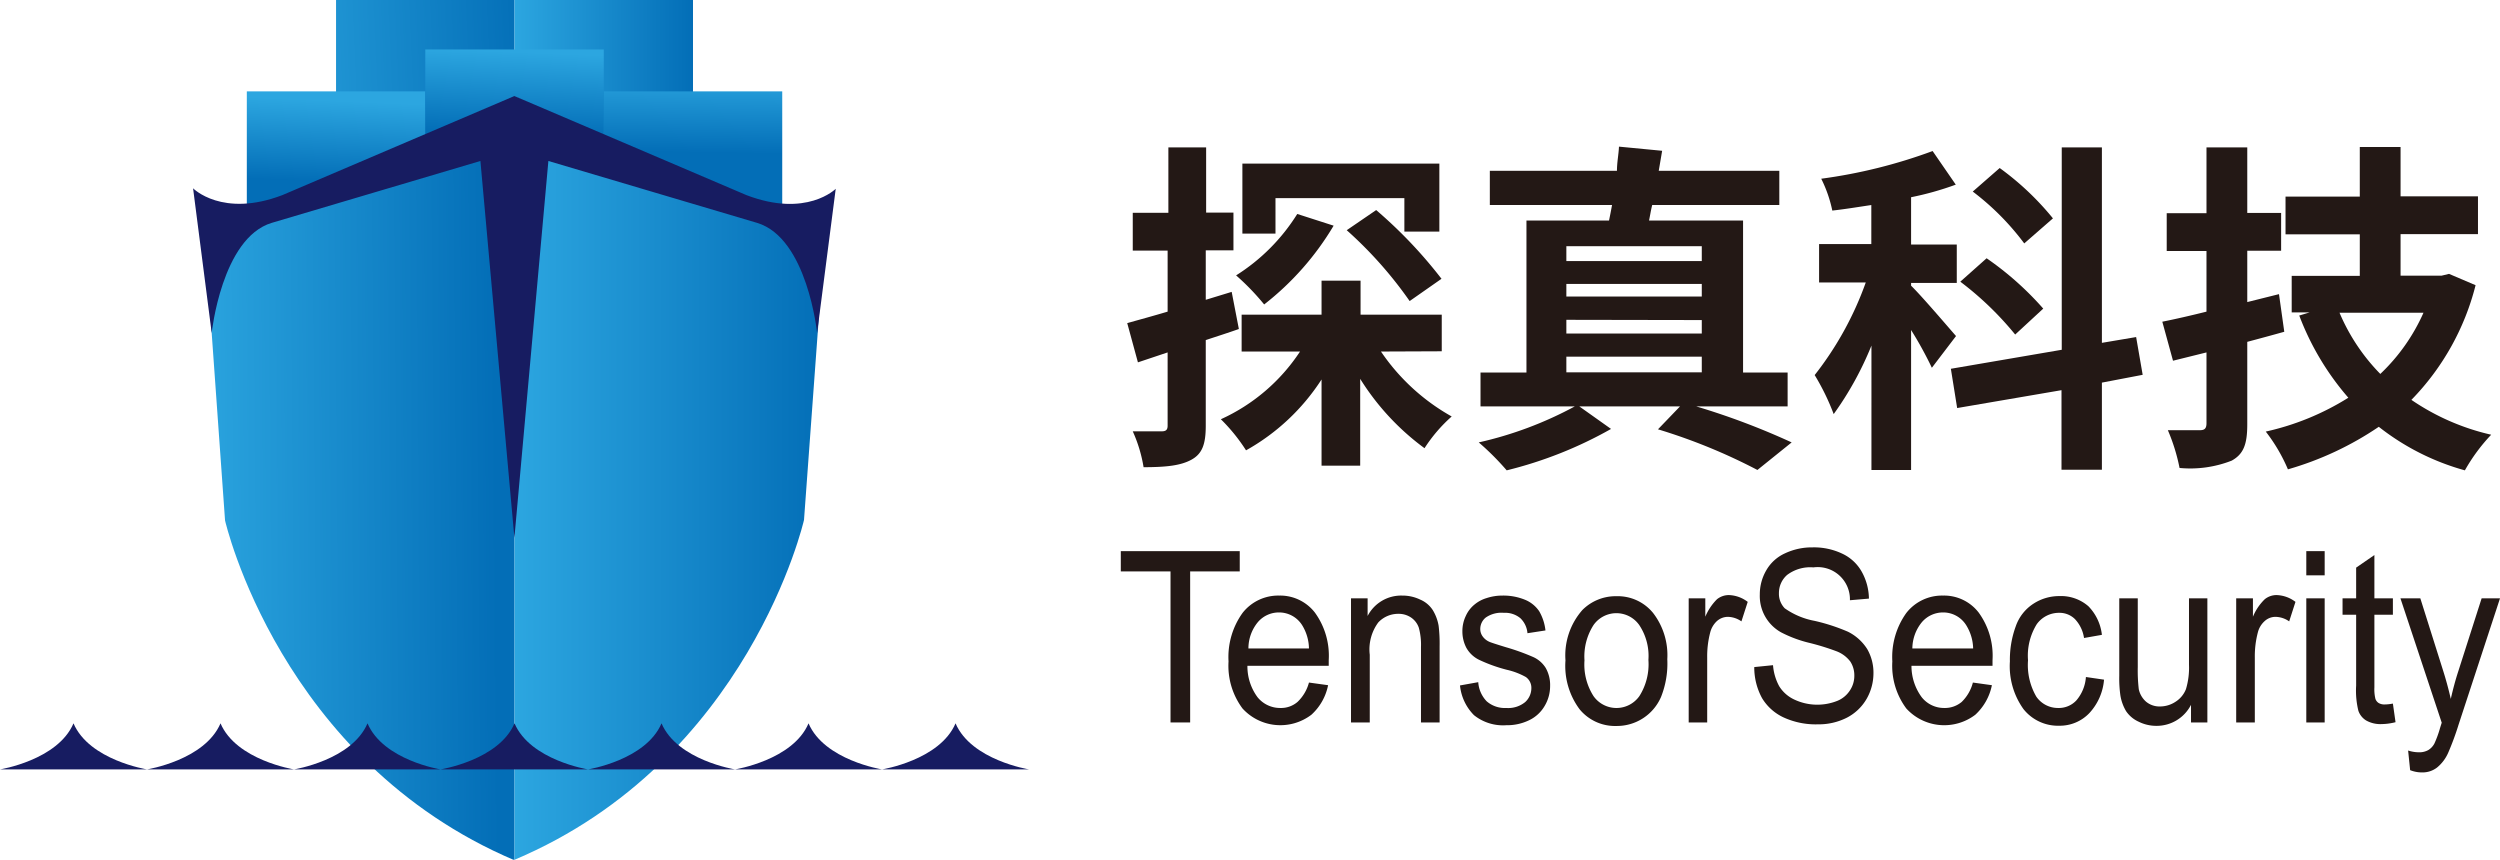
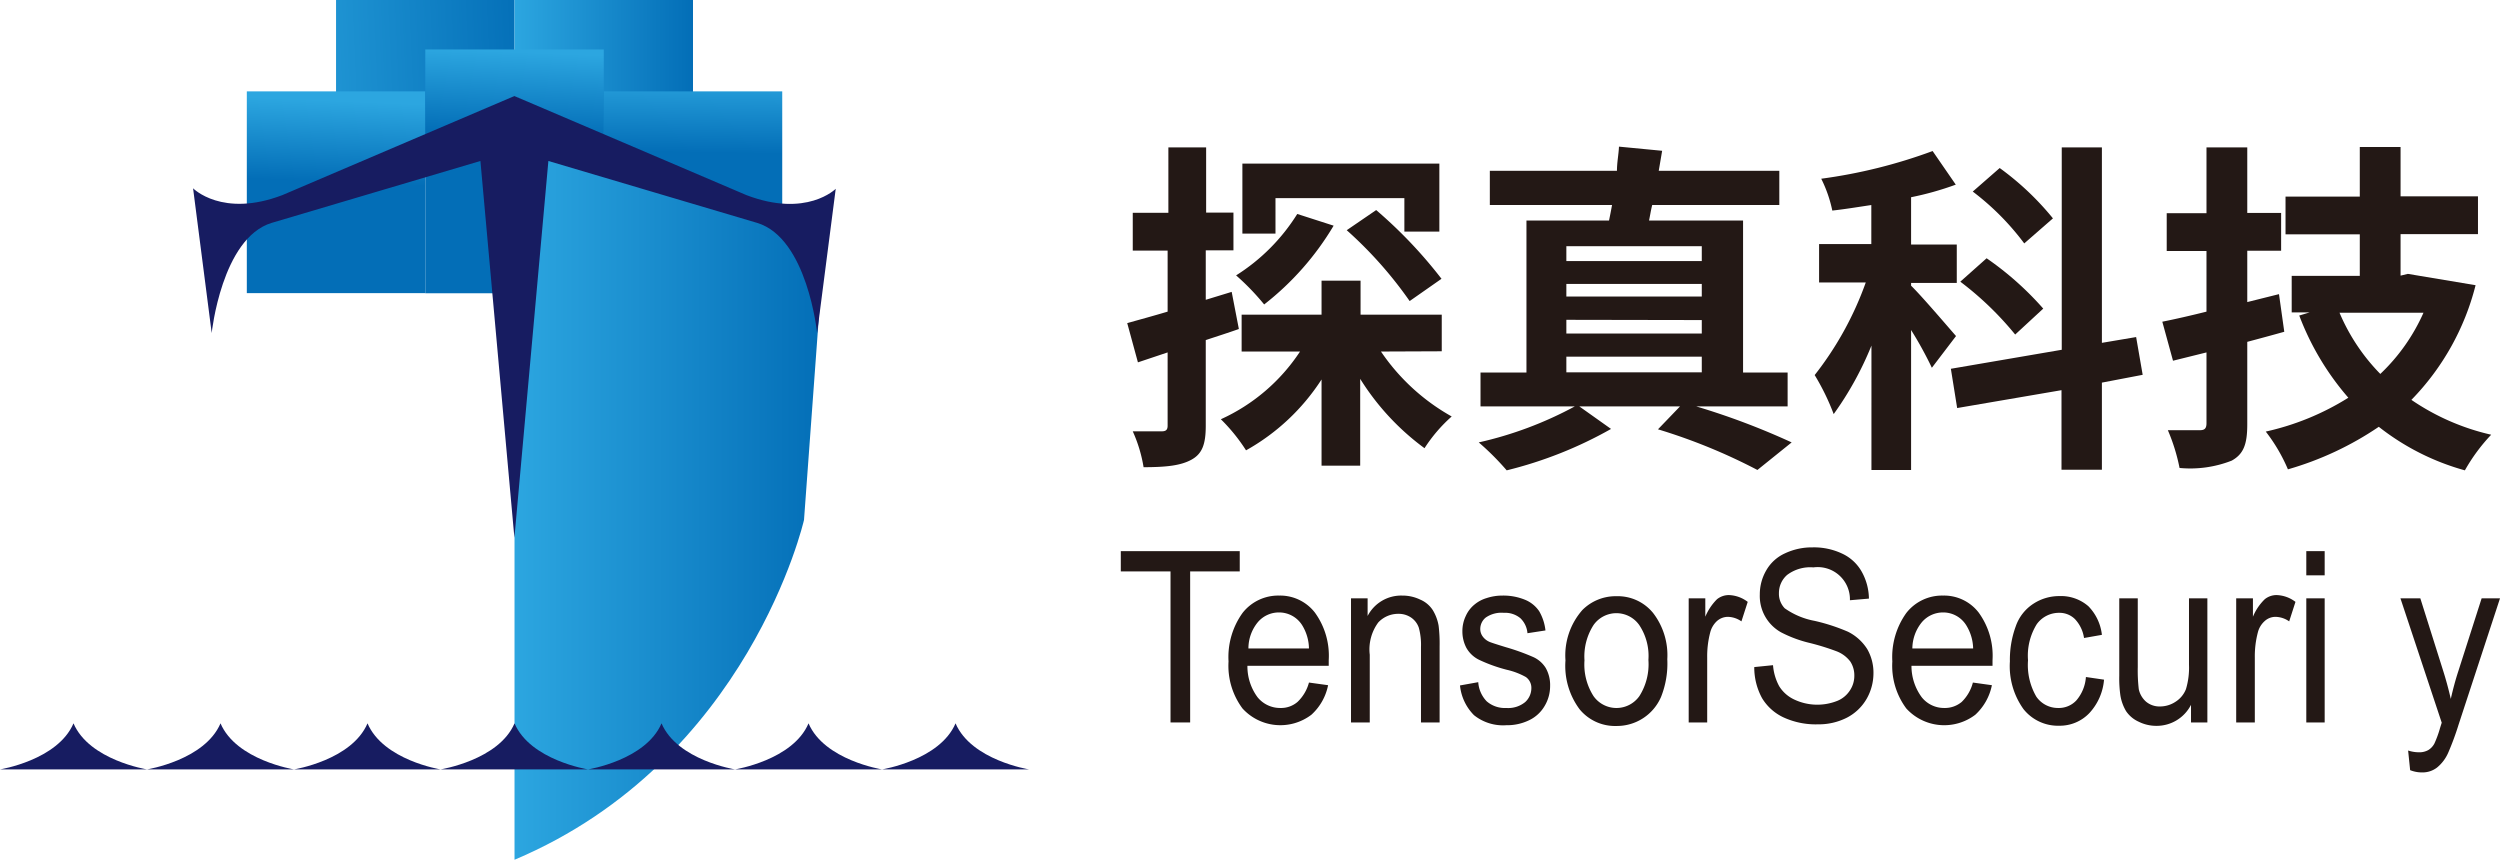
<svg xmlns="http://www.w3.org/2000/svg" xmlns:xlink="http://www.w3.org/1999/xlink" viewBox="0 0 198.63 68.31">
  <defs>
    <style>.cls-1{fill:#231815;}.cls-2{fill:url(#未命名的渐变_6);}.cls-3{fill:url(#未命名的渐变_6-2);}.cls-4{fill:url(#未命名的渐变_6-3);}.cls-5{fill:url(#未命名的渐变_6-4);}.cls-6{fill:url(#未命名的渐变_7);}.cls-7{fill:url(#未命名的渐变_6-5);}.cls-8{fill:url(#未命名的渐变_6-6);}.cls-9{fill:#171c61;}</style>
    <linearGradient id="未命名的渐变_6" x1="19.02" y1="6.21" x2="41.99" y2="5.2" gradientUnits="userSpaceOnUse">
      <stop offset="0" stop-color="#2ca6e0" />
      <stop offset="1" stop-color="#036eb7" />
    </linearGradient>
    <linearGradient id="未命名的渐变_6-2" x1="40.88" y1="5.56" x2="55.06" y2="5.56" xlink:href="#未命名的渐变_6" />
    <linearGradient id="未命名的渐变_6-3" x1="27.01" y1="8.02" x2="26.74" y2="14.48" xlink:href="#未命名的渐变_6" />
    <linearGradient id="未命名的渐变_6-4" x1="55.2" y1="5.69" x2="55.1" y2="12.12" xlink:href="#未命名的渐变_6" />
    <linearGradient id="未命名的渐变_7" x1="41.27" y1="3.87" x2="41" y2="10.7" gradientUnits="userSpaceOnUse">
      <stop offset="0.04" stop-color="#2ca6e0" />
      <stop offset="1" stop-color="#036eb7" />
    </linearGradient>
    <linearGradient id="未命名的渐变_6-5" x1="15.27" y1="38.17" x2="39.46" y2="37.98" xlink:href="#未命名的渐变_6" />
    <linearGradient id="未命名的渐变_6-6" x1="40.88" y1="37.97" x2="65.42" y2="37.97" xlink:href="#未命名的渐变_6" />
  </defs>
  <title>资源 1</title>
  <g id="图层_2" data-name="图层 2">
    <g id="图层_1-2" data-name="图层 1">
      <path class="cls-1" d="M93,57.4v-12H89.05V43.79H98.5V45.4H94.56v12Z" />
      <path class="cls-1" d="M104,54.23l1.52.21a4.3,4.3,0,0,1-1.33,2.35,4.07,4.07,0,0,1-5.47-.5,5.68,5.68,0,0,1-1.11-3.74,6,6,0,0,1,1.12-3.86,3.6,3.6,0,0,1,2.91-1.37,3.49,3.49,0,0,1,2.83,1.35,5.83,5.83,0,0,1,1.1,3.78c0,.1,0,.25,0,.45H99.11a4.12,4.12,0,0,0,.8,2.49,2.3,2.3,0,0,0,1.81.86,2,2,0,0,0,1.37-.48A3.29,3.29,0,0,0,104,54.23Zm-4.8-2.71H104a3.63,3.63,0,0,0-.55-1.86,2.16,2.16,0,0,0-1.81-1,2.19,2.19,0,0,0-1.7.77A3.28,3.28,0,0,0,99.19,51.52Z" />
      <path class="cls-1" d="M107.34,57.4V47.54h1.32v1.4a3,3,0,0,1,2.75-1.62,3.23,3.23,0,0,1,1.43.32,2.21,2.21,0,0,1,1,.84,3.54,3.54,0,0,1,.46,1.23,11.72,11.72,0,0,1,.08,1.63V57.4H112.9v-6a5.15,5.15,0,0,0-.17-1.52,1.6,1.6,0,0,0-.61-.81,1.75,1.75,0,0,0-1-.3,2.17,2.17,0,0,0-1.61.68,3.6,3.6,0,0,0-.68,2.57V57.4Z" />
      <path class="cls-1" d="M116,54.46l1.45-.26a2.42,2.42,0,0,0,.67,1.52,2.2,2.2,0,0,0,1.56.53,2.12,2.12,0,0,0,1.5-.47,1.5,1.5,0,0,0,.49-1.1,1.05,1.05,0,0,0-.44-.89,5.64,5.64,0,0,0-1.49-.57,12.18,12.18,0,0,1-2.23-.8,2.33,2.33,0,0,1-1-.94,2.8,2.8,0,0,1-.32-1.32,2.76,2.76,0,0,1,.27-1.22,2.46,2.46,0,0,1,.72-.93,2.69,2.69,0,0,1,.93-.49,4,4,0,0,1,1.26-.2,4.54,4.54,0,0,1,1.79.33,2.5,2.5,0,0,1,1.13.91,3.88,3.88,0,0,1,.5,1.53l-1.43.22a1.86,1.86,0,0,0-.56-1.19,1.9,1.9,0,0,0-1.32-.43,2.18,2.18,0,0,0-1.44.38,1.17,1.17,0,0,0-.43.9,1,1,0,0,0,.18.58,1.3,1.3,0,0,0,.56.45q.21.09,1.29.42a17.58,17.58,0,0,1,2.17.78,2.25,2.25,0,0,1,1,.87,2.75,2.75,0,0,1,.35,1.43,3.08,3.08,0,0,1-.43,1.58,2.84,2.84,0,0,1-1.23,1.14,4,4,0,0,1-1.82.4,3.68,3.68,0,0,1-2.57-.8A3.89,3.89,0,0,1,116,54.46Z" />
      <path class="cls-1" d="M124.38,52.47a5.46,5.46,0,0,1,1.34-4,3.73,3.73,0,0,1,2.71-1.1,3.62,3.62,0,0,1,2.91,1.33,5.49,5.49,0,0,1,1.13,3.68,7.17,7.17,0,0,1-.5,3,3.82,3.82,0,0,1-3.54,2.3,3.64,3.64,0,0,1-2.93-1.33A5.78,5.78,0,0,1,124.38,52.47Zm1.51,0a4.66,4.66,0,0,0,.72,2.84,2.23,2.23,0,0,0,3.64,0,4.73,4.73,0,0,0,.72-2.88,4.42,4.42,0,0,0-.73-2.77,2.22,2.22,0,0,0-3.63,0A4.63,4.63,0,0,0,125.89,52.47Z" />
      <path class="cls-1" d="M134.17,57.4V47.54h1.32V49a4.29,4.29,0,0,1,.93-1.39,1.5,1.5,0,0,1,.94-.33,2.6,2.6,0,0,1,1.5.54l-.5,1.55a1.93,1.93,0,0,0-1.07-.36,1.31,1.31,0,0,0-.87.33,1.84,1.84,0,0,0-.54.91,7.44,7.44,0,0,0-.24,2V57.4Z" />
      <path class="cls-1" d="M139.38,53l1.49-.15a4.17,4.17,0,0,0,.49,1.67,2.79,2.79,0,0,0,1.2,1.06,4.29,4.29,0,0,0,3.43.1,2.16,2.16,0,0,0,1-.84,2.09,2.09,0,0,0,.34-1.16,2,2,0,0,0-.32-1.12,2.48,2.48,0,0,0-1.08-.81,19.31,19.31,0,0,0-2.12-.66,9.84,9.84,0,0,1-2.3-.85,3.3,3.3,0,0,1-1.69-3,3.78,3.78,0,0,1,.51-1.92,3.26,3.26,0,0,1,1.5-1.36,5,5,0,0,1,2.18-.47,5.23,5.23,0,0,1,2.34.49,3.44,3.44,0,0,1,1.56,1.43,4.5,4.5,0,0,1,.58,2.15l-1.51.13a2.56,2.56,0,0,0-2.9-2.61,3.05,3.05,0,0,0-2.09.6,1.9,1.9,0,0,0-.65,1.44,1.66,1.66,0,0,0,.46,1.21,6,6,0,0,0,2.38,1,15.16,15.16,0,0,1,2.64.86,3.82,3.82,0,0,1,1.54,1.39,3.76,3.76,0,0,1,.49,1.94,4.1,4.1,0,0,1-.54,2,3.85,3.85,0,0,1-1.57,1.5,4.92,4.92,0,0,1-2.29.53,6.13,6.13,0,0,1-2.72-.54A3.93,3.93,0,0,1,140,55.47,5.08,5.08,0,0,1,139.38,53Z" />
      <path class="cls-1" d="M156.75,54.23l1.51.21a4.35,4.35,0,0,1-1.32,2.35,4.08,4.08,0,0,1-5.48-.5,5.68,5.68,0,0,1-1.11-3.74,6,6,0,0,1,1.12-3.86,3.6,3.6,0,0,1,2.91-1.37,3.47,3.47,0,0,1,2.83,1.35,5.83,5.83,0,0,1,1.1,3.78c0,.1,0,.25,0,.45h-6.44a4.19,4.19,0,0,0,.81,2.49,2.26,2.26,0,0,0,1.8.86,2.07,2.07,0,0,0,1.38-.48A3.29,3.29,0,0,0,156.75,54.23Zm-4.81-2.71h4.83a3.63,3.63,0,0,0-.56-1.86,2.15,2.15,0,0,0-1.81-1,2.21,2.21,0,0,0-1.7.77A3.34,3.34,0,0,0,151.94,51.52Z" />
      <path class="cls-1" d="M165.73,53.79l1.44.21A4.43,4.43,0,0,1,166,56.66a3.24,3.24,0,0,1-2.38,1,3.5,3.5,0,0,1-2.85-1.32,5.86,5.86,0,0,1-1.08-3.79,7.71,7.71,0,0,1,.47-2.8,3.5,3.5,0,0,1,1.41-1.79,3.75,3.75,0,0,1,2.06-.6,3.31,3.31,0,0,1,2.3.81A3.85,3.85,0,0,1,167,50.44l-1.42.25a2.78,2.78,0,0,0-.72-1.5,1.74,1.74,0,0,0-1.25-.5,2.17,2.17,0,0,0-1.79.91,4.74,4.74,0,0,0-.69,2.86,5,5,0,0,0,.66,2.89,2.08,2.08,0,0,0,1.74.9,1.9,1.9,0,0,0,1.44-.6A3.19,3.19,0,0,0,165.73,53.79Z" />
      <path class="cls-1" d="M174.08,57.4V56a3.06,3.06,0,0,1-2.74,1.67,3.12,3.12,0,0,1-1.42-.33,2.38,2.38,0,0,1-1-.84,3.56,3.56,0,0,1-.45-1.24,9.64,9.64,0,0,1-.09-1.56V47.54h1.47V53a12.87,12.87,0,0,0,.08,1.76,1.83,1.83,0,0,0,.59,1,1.67,1.67,0,0,0,1.11.37,2.23,2.23,0,0,0,1.23-.38,2.08,2.08,0,0,0,.82-1,5.93,5.93,0,0,0,.24-1.93V47.54h1.46V57.4Z" />
      <path class="cls-1" d="M177.67,57.4V47.54H179V49a4.13,4.13,0,0,1,.94-1.39,1.48,1.48,0,0,1,.94-.33,2.6,2.6,0,0,1,1.5.54l-.5,1.55a1.94,1.94,0,0,0-1.08-.36,1.27,1.27,0,0,0-.86.33,1.78,1.78,0,0,0-.55.91,7.44,7.44,0,0,0-.24,2V57.4Z" />
      <path class="cls-1" d="M183.24,45.71V43.79h1.46v1.92Zm0,11.69V47.54h1.46V57.4Z" />
-       <path class="cls-1" d="M190.12,55.9l.21,1.48a4.72,4.72,0,0,1-1.1.15,2.3,2.3,0,0,1-1.24-.29,1.47,1.47,0,0,1-.61-.76,6.68,6.68,0,0,1-.18-2V48.84h-1.08v-1.3h1.08V45.1l1.45-1v3.44h1.47v1.3h-1.47v5.77a3.25,3.25,0,0,0,.08.91.64.64,0,0,0,.25.33.88.88,0,0,0,.5.12A3.51,3.51,0,0,0,190.12,55.9Z" />
      <path class="cls-1" d="M191.49,61.19l-.16-1.56a2.76,2.76,0,0,0,.83.14,1.45,1.45,0,0,0,.78-.18,1.34,1.34,0,0,0,.48-.52,8.38,8.38,0,0,0,.45-1.24l.13-.41-3.28-9.88h1.58l1.8,5.71c.23.72.44,1.49.62,2.28.17-.76.37-1.51.61-2.24l1.84-5.75h1.46l-3.28,10a22.15,22.15,0,0,1-.82,2.23,3.13,3.13,0,0,1-.9,1.21,1.88,1.88,0,0,1-1.2.39A2.51,2.51,0,0,1,191.49,61.19Z" />
      <path class="cls-1" d="M98.43,26.14c-.87.31-1.73.58-2.63.88v6.81c0,1.46-.28,2.22-1.13,2.69s-2,.6-3.81.6A11.34,11.34,0,0,0,90,34.27c1,0,2,0,2.3,0s.47-.09.47-.44V28l-2.36.79-.85-3.12c.9-.25,2-.55,3.21-.91V19.91H90v-3h2.83V11.71h3v5.18H98v3H95.8v3.93l2.06-.63Zm11.29,1.79a16.56,16.56,0,0,0,5.62,5.16,12.15,12.15,0,0,0-2.16,2.52,19.86,19.86,0,0,1-5.11-5.51V37H105V30.15A17,17,0,0,1,99,35.78a14.12,14.12,0,0,0-2-2.47,14.9,14.9,0,0,0,6.29-5.38H98.65V25H105V22.3h3.1V25h6.45v2.91Zm-3.76-10a22.5,22.5,0,0,1-5.52,6.26,19.2,19.2,0,0,0-2.23-2.31A15.39,15.39,0,0,0,103.07,17Zm-4.62.63H98.71V13h15.65V18.4h-2.78V15.74H101.34Zm8-1.87a36.58,36.58,0,0,1,5.19,5.46L112,23.92a32.31,32.31,0,0,0-5-5.63Z" />
      <path class="cls-1" d="M134.77,32.29a57.6,57.6,0,0,1,7.58,2.86l-2.72,2.19a45.33,45.33,0,0,0-7.9-3.23l1.75-1.82h-8L128,34.08a32.62,32.62,0,0,1-8.29,3.29,21.13,21.13,0,0,0-2.22-2.22,29.67,29.67,0,0,0,7.63-2.86h-7.49V29.6h3.65V17.52h6.56q.12-.57.24-1.23h-9.71V13.57h10.1c0-.68.14-1.34.16-1.92l3.43.33-.27,1.59h9.58v2.72h-10.1c-.11.44-.17.85-.25,1.23h7.47V29.6h3.54v2.69ZM124.45,19.56v1.18h10.76V19.56Zm10.76,3H124.45v1h10.76Zm-10.76,2.85V26.5h10.76V25.43Zm0,4.17h10.76V28.34H124.45Z" />
      <path class="cls-1" d="M153.49,29.22a29.79,29.79,0,0,0-1.65-3V37.34h-3.15V27.46a25.83,25.83,0,0,1-3,5.44,18.53,18.53,0,0,0-1.51-3.1,26.06,26.06,0,0,0,4.06-7.36h-3.71V19.39h4.15v-3.1c-1.07.16-2.09.33-3.1.44a10.29,10.29,0,0,0-.88-2.53A41.09,41.09,0,0,0,153.55,12l1.84,2.67a24,24,0,0,1-3.55,1v3.76h3.63v3.05h-3.63v.22c.8.77,3,3.35,3.57,4ZM167,30.4v6.92h-3.21V31l-8.29,1.42L155,29.3l8.81-1.51V11.71H167V27.24l2.72-.46.52,3Zm-6.89-3.82a25.18,25.18,0,0,0-4.36-4.2l2.09-1.86a24.54,24.54,0,0,1,4.5,4Zm.72-7.24a20.56,20.56,0,0,0-4.09-4.12l2.14-1.87a22.3,22.3,0,0,1,4.23,4Z" />
-       <path class="cls-1" d="M181.49,26.36c-1,.28-2,.55-2.94.8v6.56c0,1.59-.3,2.36-1.24,2.88a9,9,0,0,1-4.14.58,14.9,14.9,0,0,0-.93-3c1.07,0,2.19,0,2.55,0s.52-.13.52-.55V28l-2.66.66-.85-3.1c1-.2,2.19-.47,3.51-.8V19.94h-3.16v-3h3.16V11.71h3.24v5.21h2.69v3h-2.69V24l2.52-.63Zm15.2-3.7a20.07,20.07,0,0,1-5.1,9.11,18.5,18.5,0,0,0,6.34,2.77,14.29,14.29,0,0,0-2.09,2.83A19.38,19.38,0,0,1,189,33.91a25.21,25.21,0,0,1-7.22,3.38,13.45,13.45,0,0,0-1.76-3,20.84,20.84,0,0,0,6.56-2.69,21.58,21.58,0,0,1-3.9-6.53l.83-.25h-1.43V21.92h5.41v-3.3h-5.9v-3h5.9V11.68h3.24V15.6h6.15v3h-6.15v3.3H194l.58-.14Zm-10.81,2.19a15.67,15.67,0,0,0,3.24,4.86,15.14,15.14,0,0,0,3.43-4.86Z" />
+       <path class="cls-1" d="M181.49,26.36c-1,.28-2,.55-2.94.8v6.56c0,1.59-.3,2.36-1.24,2.88a9,9,0,0,1-4.14.58,14.9,14.9,0,0,0-.93-3c1.07,0,2.19,0,2.55,0s.52-.13.52-.55V28l-2.66.66-.85-3.1c1-.2,2.19-.47,3.51-.8V19.94h-3.16v-3h3.16V11.71h3.24v5.21h2.69v3h-2.69V24l2.52-.63Zm15.2-3.7a20.07,20.07,0,0,1-5.1,9.11,18.5,18.5,0,0,0,6.34,2.77,14.29,14.29,0,0,0-2.09,2.83A19.38,19.38,0,0,1,189,33.91a25.21,25.21,0,0,1-7.22,3.38,13.45,13.45,0,0,0-1.76-3,20.84,20.84,0,0,0,6.56-2.69,21.58,21.58,0,0,1-3.9-6.53l.83-.25h-1.43V21.92h5.41v-3.3h-5.9v-3h5.9V11.68h3.24V15.6h6.15v3h-6.15v3.3l.58-.14Zm-10.81,2.19a15.67,15.67,0,0,0,3.24,4.86,15.14,15.14,0,0,0,3.43-4.86Z" />
      <rect class="cls-2" x="26.7" width="14.18" height="11.12" />
      <rect class="cls-3" x="40.88" width="14.18" height="11.12" />
      <rect class="cls-4" x="19.61" y="7.26" width="14.18" height="16.03" />
      <rect class="cls-5" x="47.97" y="7.26" width="14.18" height="16.03" />
      <rect class="cls-6" x="33.79" y="3.93" width="14.18" height="19.37" />
-       <path class="cls-7" d="M40.88,7.63,16.34,19.74l1.54,21.61s4.34,19.08,23,27h0V7.63Z" />
      <path class="cls-8" d="M40.88,7.63V68.31c18.65-7.88,23-27,23-27l1.58-21.58Z" />
      <path class="cls-9" d="M5.84,57.47C4.59,60.4,0,61.13,0,61.13H11.68S7.09,60.4,5.84,57.47Z" />
      <path class="cls-9" d="M17.52,57.47c-1.25,2.93-5.84,3.66-5.84,3.66H23.36S18.77,60.4,17.52,57.47Z" />
      <path class="cls-9" d="M29.2,57.47c-1.25,2.93-5.84,3.66-5.84,3.66H35S30.45,60.4,29.2,57.47Z" />
      <path class="cls-9" d="M40.88,57.47C39.63,60.4,35,61.13,35,61.13H46.72S42.13,60.4,40.88,57.47Z" />
      <path class="cls-9" d="M52.56,57.47c-1.25,2.93-5.84,3.66-5.84,3.66H58.4S53.81,60.4,52.56,57.47Z" />
      <path class="cls-9" d="M64.24,57.47C63,60.4,58.4,61.13,58.4,61.13H70.08S65.49,60.4,64.24,57.47Z" />
      <path class="cls-9" d="M75.92,57.47c-1.25,2.93-5.84,3.66-5.84,3.66H81.76S77.17,60.4,75.92,57.47Z" />
      <path class="cls-9" d="M59.3,15.5h0L40.87,7.63,22.44,15.5h0c-4.78,1.83-7.1-.54-7.1-.54l1.48,11.5s.79-7.54,4.76-8.75l16.59-4.92,2.7,29.94,2.7-29.94,16.59,4.92c4,1.21,4.76,8.75,4.76,8.75L66.4,15S64.08,17.33,59.3,15.5Z" />
    </g>
  </g>
</svg>